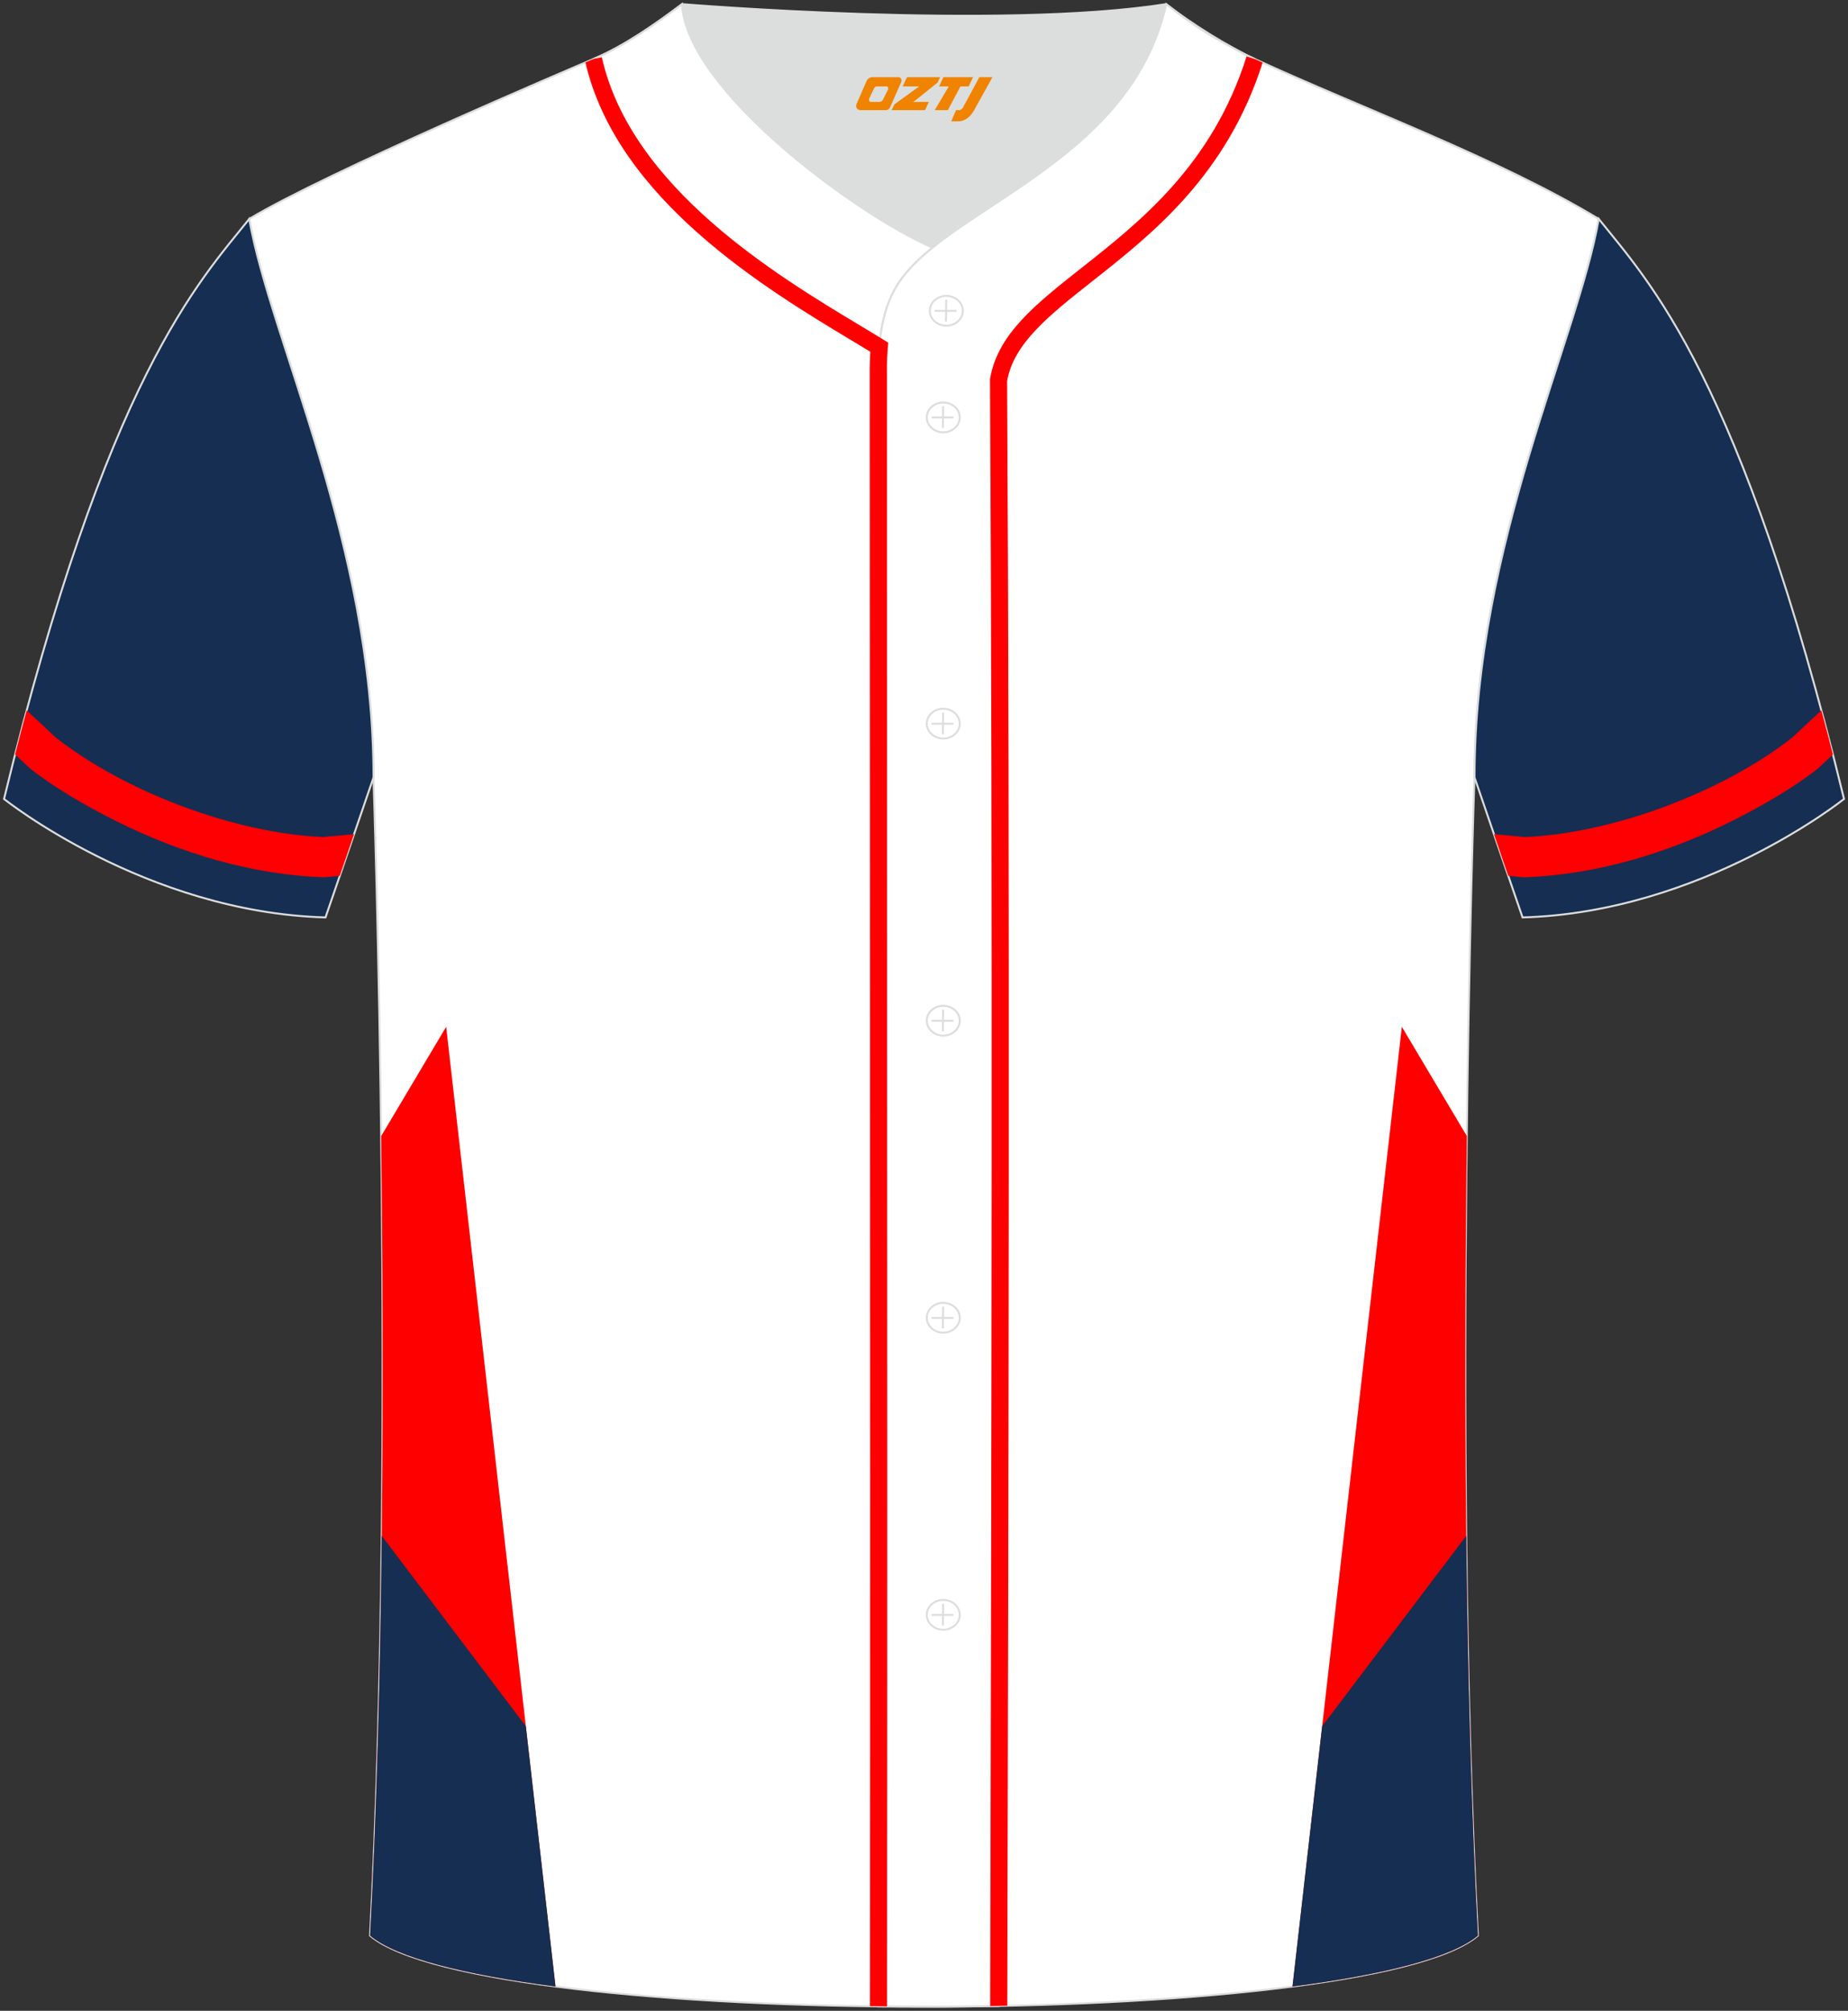
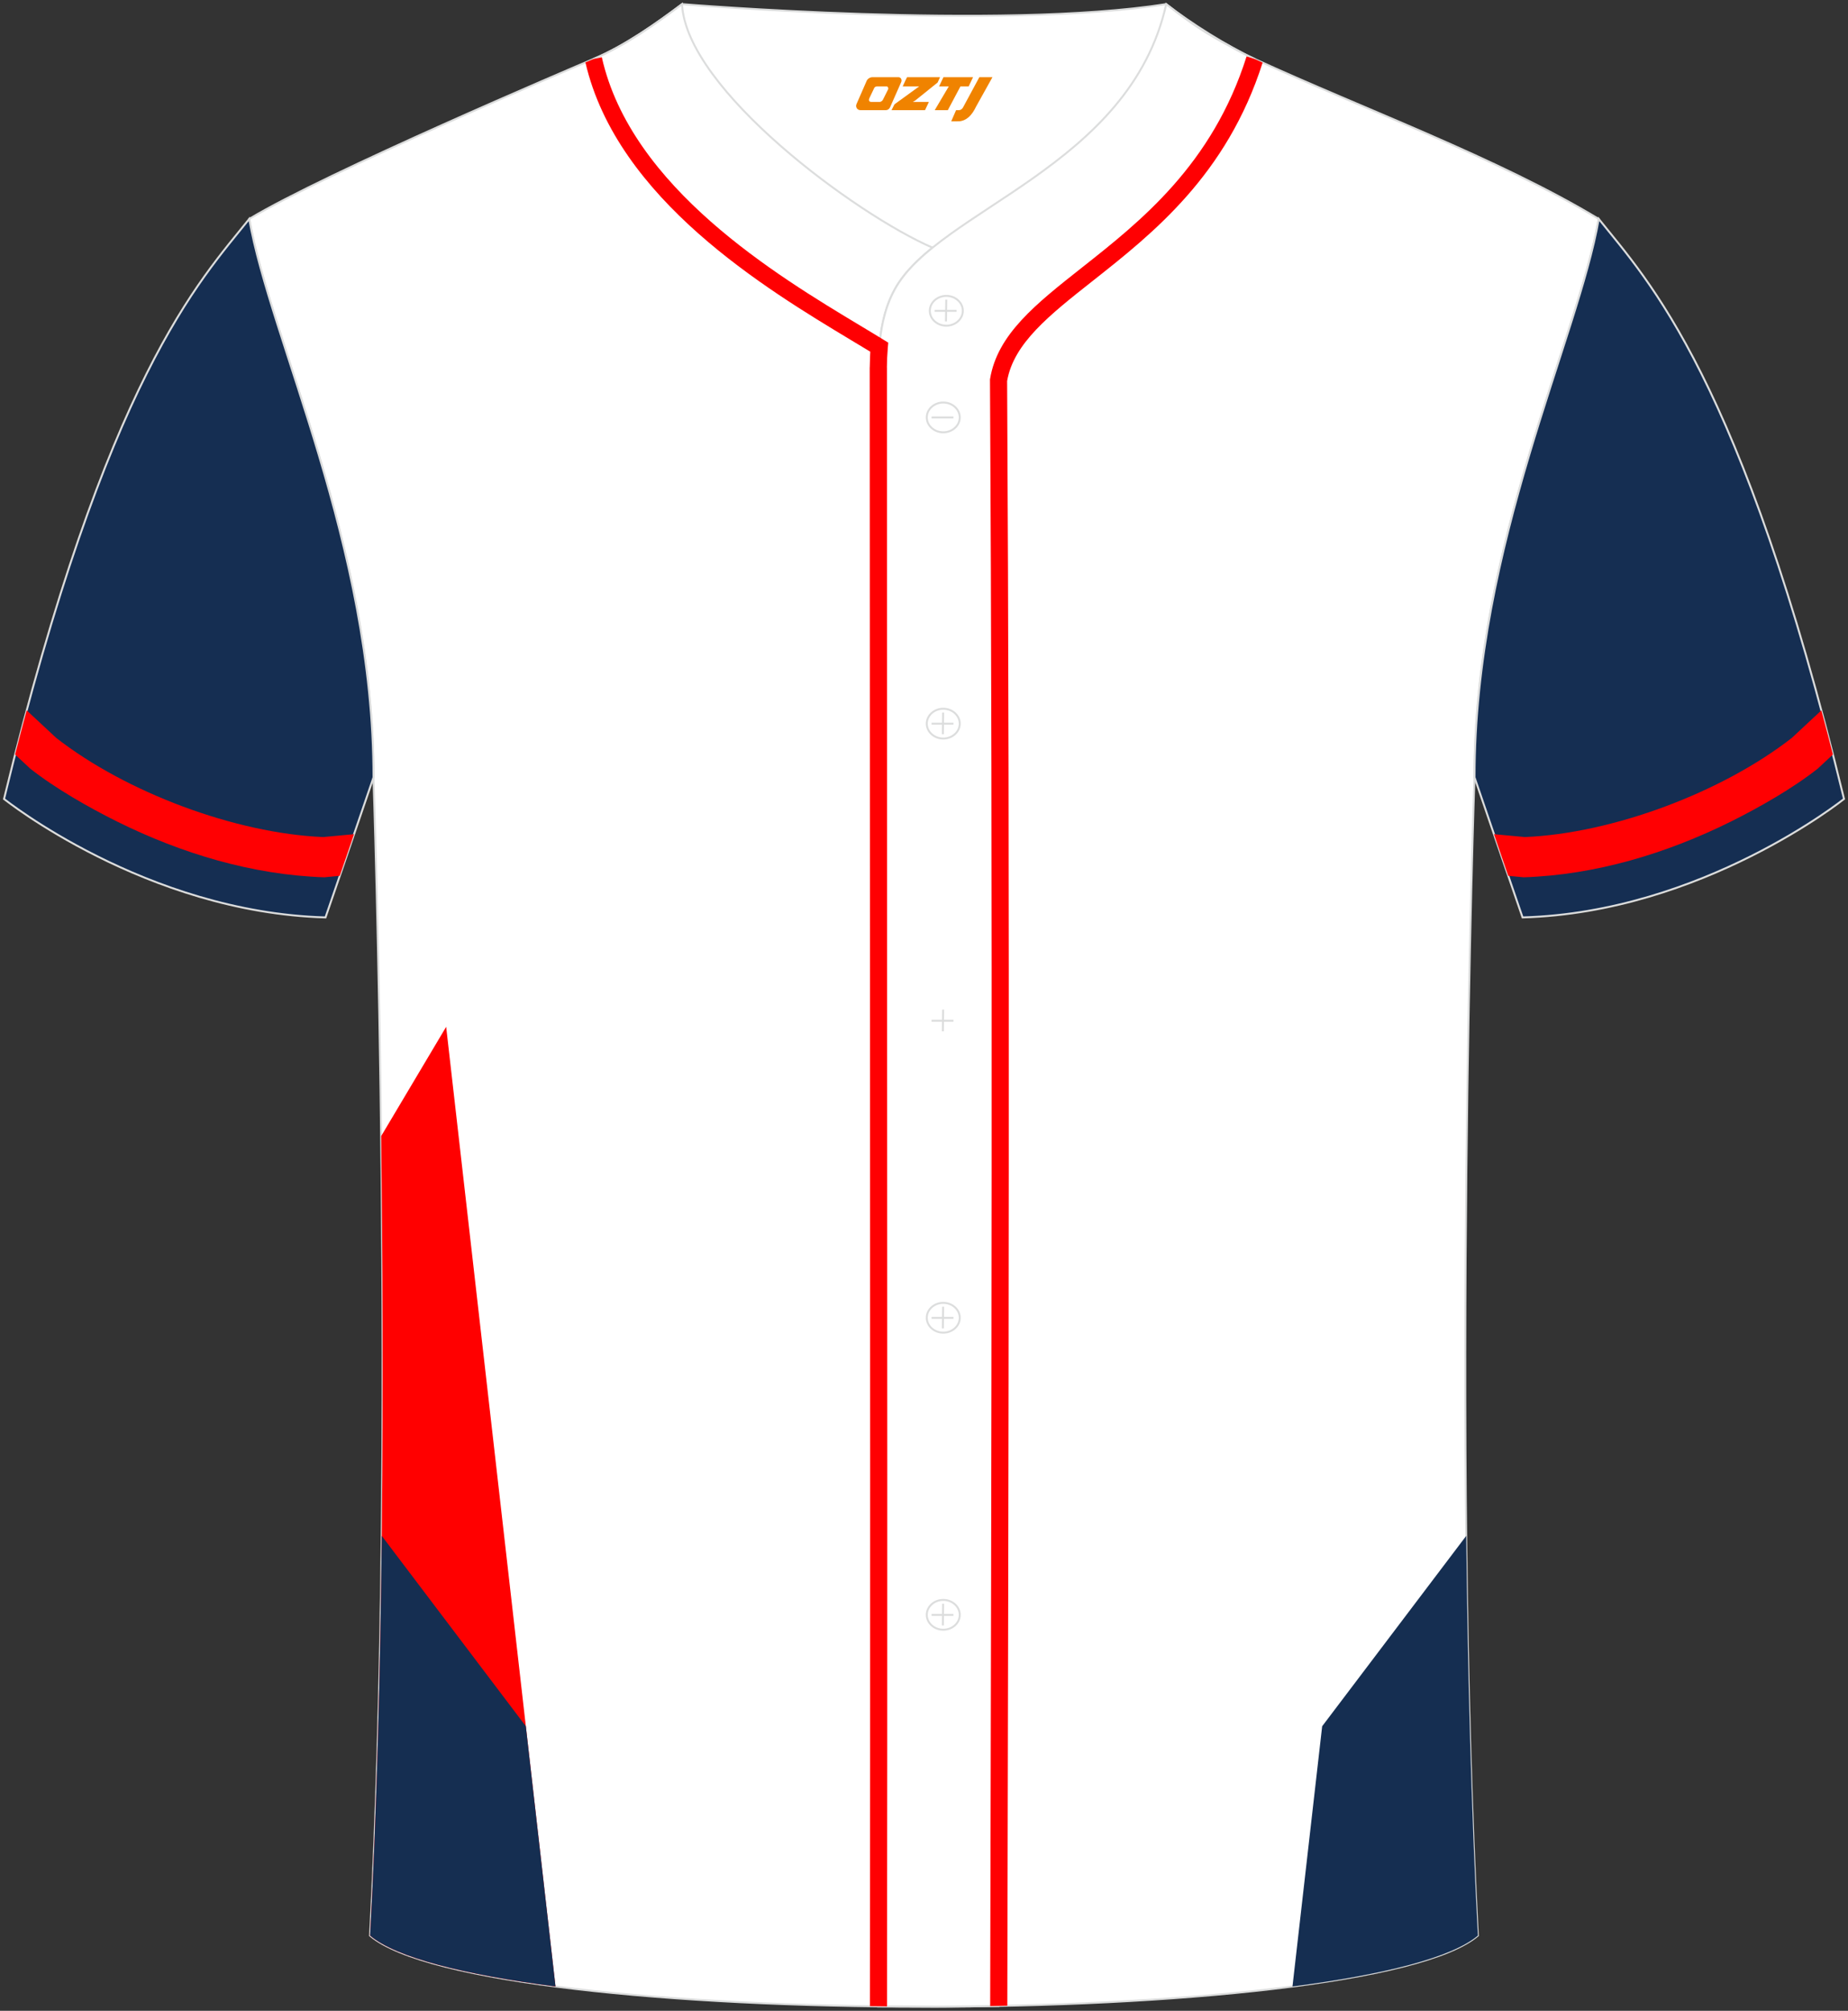
<svg xmlns="http://www.w3.org/2000/svg" version="1.1" id="图层_1" x="0px" y="0px" width="380.86px" height="414.34px" viewBox="0 0 380.86 414.34" enable-background="new 0 0 380.86 414.34" xml:space="preserve">
  <rect x="0" y="0" width="380.86" height="414.34" fill="#333333" stroke="none" />
  <g>
    <path fill-rule="evenodd" clip-rule="evenodd" fill="#FFFFFF" stroke="#DCDDDD" stroke-width="0.4" stroke-miterlimit="22.926" d="   M76.27,398.84c5.38-101.42,0.7-238.66,0.7-238.66c0-47.82-21.33-90.3-25.6-115.07c15.77-9.52,66.73-31.17,70.91-32.94   c6.38-2.69,12.75-7.17,18.28-11.32c0,0,65.42,5.41,99.78,0c4.96,3.87,12.53,8.65,18.22,11.3c22.43,10.3,50.25,20.48,70.92,32.96   c-4.29,24.77-25.61,67.26-25.61,115.07c0,0-4.68,137.23,0.7,238.66C281.43,418.36,99.44,418.36,76.27,398.84z" />
    <g>
      <path fill-rule="evenodd" clip-rule="evenodd" fill="#FFFFFF" stroke="#DCDDDD" stroke-width="0.4" stroke-miterlimit="22.926" d="    M122.37,12.14l-0.06,0.03c6.82,30.45,43.15,49.63,58.89,59.37c0.43-5.16,1.57-8.98,3.2-11.92c1.67-3.06,4.4-5.85,7.78-8.59    c-15.76-6.84-50.74-32.57-51.62-50.17C135.06,4.99,128.72,9.45,122.37,12.14z" />
      <path fill-rule="evenodd" clip-rule="evenodd" fill="#FFFFFF" stroke="#DCDDDD" stroke-width="0.4" stroke-miterlimit="22.926" d="    M253.31,9.42c-4.3-2.28-7.35-4.18-12.96-8.56c-7.49,33.66-46.97,42.31-55.94,58.76c-2.05,3.68-3.31,8.75-3.39,16.1    c0,112.61,0.19,225.1,0,337.71l0.08,0c4.27,0,8.48,0.03,12.68,0.05c4.01-0.02,8.02-0.06,12.01-0.14    c0.26-111.59,0.66-223.41,0.01-334.98c3.28-19.78,40.15-26.12,52.8-66.19l-0.02-0.01C256.93,11.4,255.14,10.46,253.31,9.42z" />
      <path fill-rule="evenodd" clip-rule="evenodd" fill="#FF0002" d="M124.03,11.79c6.03,26.9,36.13,45.01,53.25,55.3    c1.7,1.02,3.28,1.97,4.85,2.94l0.93,0.57l-0.09,1.07c-0.06,0.71-0.1,1.36-0.13,1.95c-0.03,0.7-0.05,1.4-0.06,2.08h0.01    c0,49.27,0.02,82.22,0.03,115.16c0.04,74.64,0.08,152.29-0.01,222.56l-3.53-0.04c0.09-70.27,0.05-147.89,0.01-222.52    c-0.02-46.58-0.05-91.45-0.05-115.16l0.01-0.01c0.01-0.79,0.03-1.53,0.06-2.21l0.05-1.01c-1.15-0.7-2.48-1.5-3.9-2.35    c-17.52-10.54-48.29-29.05-54.81-57.26l1.62-0.69L124.03,11.79L124.03,11.79z M204.07,413.36l0.01-5.89    c0.25-105.42,0.54-227.05-0.05-329.12l0-0.16l0.02-0.13c1.52-9.19,9.41-15.41,18.95-22.94c12.04-9.5,26.86-21.19,33.91-43.49    l1.68,0.53l1.63,0.74c-7.4,23.19-22.64,35.21-35.03,44.99c-8.91,7.03-16.28,12.84-17.63,20.62c0.59,102.04,0.3,223.59,0.05,328.96    l-0.01,5.82L204.07,413.36z" />
      <g>
-         <path fill-rule="evenodd" clip-rule="evenodd" fill="#FF0000" d="M302.3,234.08l-13.39-22.5l-22.53,197.75     c18.7-2.43,32.79-5.92,38.2-10.48C301.75,345.43,301.71,282.09,302.3,234.08z" />
        <path fill-rule="evenodd" clip-rule="evenodd" fill="#152E51" d="M272.49,355.7l29.69-39.23c0.3,27.86,1.02,56.3,2.4,82.37     c-5.41,4.56-19.5,8.06-38.21,10.49L272.49,355.7z" />
      </g>
      <g>
        <path fill-rule="evenodd" clip-rule="evenodd" fill="#FF0000" d="M78.56,234.09l13.39-22.51l22.53,197.75     c-18.7-2.43-32.79-5.92-38.2-10.48C79.11,345.43,79.15,282.09,78.56,234.09z" />
        <path fill-rule="evenodd" clip-rule="evenodd" fill="#152E51" d="M108.37,355.7l-29.69-39.23c-0.3,27.87-1.02,56.3-2.4,82.37     c5.41,4.56,19.5,8.06,38.21,10.49L108.37,355.7z" />
      </g>
    </g>
    <path fill-rule="evenodd" clip-rule="evenodd" fill="#152E52" stroke="#DCDDDD" stroke-width="0.4" stroke-miterlimit="22.926" d="   M51.37,45.11C41.13,57.93,22,77.56,0.83,164.63c0,0,29.2,23.38,66.25,24.41c0,0,7.17-20.83,9.9-28.86   C76.98,112.38,55.66,69.89,51.37,45.11z" />
    <path fill-rule="evenodd" clip-rule="evenodd" fill="#FF0002" d="M3.11,155.47l3.11,2.9c5.18,4.09,12.07,8.01,17.9,10.91   c13.23,6.57,27.87,11,42.7,11.49l3.2-0.3l2.94-8.58l-6.36,0.59c-18.11-0.76-40.63-9.21-55-20.42l-6.1-5.68   C4.7,149.32,3.91,152.35,3.11,155.47z" />
-     <path fill-rule="evenodd" clip-rule="evenodd" fill="#DCDDDD" d="M192.19,51.03c14.78-11.95,42.05-22.78,48.15-50.17   c-34.36,5.41-99.78,0-99.78,0C141.45,18.46,176.43,44.19,192.19,51.03z" />
    <g>
      <g>
        <path fill-rule="evenodd" clip-rule="evenodd" fill="none" stroke="#DCDDDD" stroke-width="0.4" stroke-miterlimit="22.926" d="     M195.03,67.11c1.87,0,3.4-1.38,3.4-3.07c0-1.7-1.54-3.07-3.4-3.07c-1.87,0-3.4,1.38-3.4,3.07     C191.62,65.74,193.16,67.11,195.03,67.11z" />
        <line fill-rule="evenodd" clip-rule="evenodd" fill="none" stroke="#DCDDDD" stroke-width="0.4" stroke-miterlimit="22.926" x1="195.02" y1="61.75" x2="194.96" y2="66.23" />
        <line fill-rule="evenodd" clip-rule="evenodd" fill="none" stroke="#DCDDDD" stroke-width="0.4" stroke-miterlimit="22.926" x1="192.62" y1="64.05" x2="197.14" y2="64.05" />
      </g>
      <g>
        <path fill-rule="evenodd" clip-rule="evenodd" fill="none" stroke="#DCDDDD" stroke-width="0.4" stroke-miterlimit="22.926" d="     M194.4,89.08c1.87,0,3.4-1.38,3.4-3.07c0-1.69-1.54-3.07-3.4-3.07c-1.87,0-3.4,1.38-3.4,3.07C191,87.7,192.53,89.08,194.4,89.08z     " />
-         <line fill-rule="evenodd" clip-rule="evenodd" fill="none" stroke="#DCDDDD" stroke-width="0.4" stroke-miterlimit="22.926" x1="194.37" y1="83.72" x2="194.32" y2="88.19" />
        <line fill-rule="evenodd" clip-rule="evenodd" fill="none" stroke="#DCDDDD" stroke-width="0.4" stroke-miterlimit="22.926" x1="191.99" y1="86.02" x2="196.5" y2="86.02" />
      </g>
      <g>
        <path fill-rule="evenodd" clip-rule="evenodd" fill="none" stroke="#DCDDDD" stroke-width="0.4" stroke-miterlimit="22.926" d="     M194.4,152.18c1.87,0,3.4-1.38,3.4-3.07c0-1.69-1.54-3.07-3.4-3.07c-1.87,0-3.4,1.38-3.4,3.07     C191,150.8,192.53,152.18,194.4,152.18z" />
        <line fill-rule="evenodd" clip-rule="evenodd" fill="none" stroke="#DCDDDD" stroke-width="0.4" stroke-miterlimit="22.926" x1="194.37" y1="146.82" x2="194.32" y2="151.3" />
        <line fill-rule="evenodd" clip-rule="evenodd" fill="none" stroke="#DCDDDD" stroke-width="0.4" stroke-miterlimit="22.926" x1="191.99" y1="149.12" x2="196.5" y2="149.12" />
      </g>
      <g>
-         <path fill-rule="evenodd" clip-rule="evenodd" fill="none" stroke="#DCDDDD" stroke-width="0.4" stroke-miterlimit="22.926" d="     M194.4,213.39c1.87,0,3.4-1.38,3.4-3.07c0-1.69-1.54-3.07-3.4-3.07c-1.87,0-3.4,1.38-3.4,3.07S192.53,213.39,194.4,213.39z" />
        <line fill-rule="evenodd" clip-rule="evenodd" fill="none" stroke="#DCDDDD" stroke-width="0.4" stroke-miterlimit="22.926" x1="194.37" y1="208.03" x2="194.32" y2="212.51" />
        <line fill-rule="evenodd" clip-rule="evenodd" fill="none" stroke="#DCDDDD" stroke-width="0.4" stroke-miterlimit="22.926" x1="191.99" y1="210.33" x2="196.5" y2="210.33" />
      </g>
      <g>
        <path fill-rule="evenodd" clip-rule="evenodd" fill="none" stroke="#DCDDDD" stroke-width="0.4" stroke-miterlimit="22.926" d="     M194.4,274.6c1.87,0,3.4-1.38,3.4-3.07c0-1.69-1.54-3.07-3.4-3.07c-1.87,0-3.4,1.37-3.4,3.07     C191,273.22,192.53,274.6,194.4,274.6z" />
        <line fill-rule="evenodd" clip-rule="evenodd" fill="none" stroke="#DCDDDD" stroke-width="0.4" stroke-miterlimit="22.926" x1="194.37" y1="269.25" x2="194.32" y2="273.72" />
        <line fill-rule="evenodd" clip-rule="evenodd" fill="none" stroke="#DCDDDD" stroke-width="0.4" stroke-miterlimit="22.926" x1="191.99" y1="271.55" x2="196.5" y2="271.55" />
      </g>
      <g>
        <path fill-rule="evenodd" clip-rule="evenodd" fill="none" stroke="#DCDDDD" stroke-width="0.4" stroke-miterlimit="22.926" d="     M194.4,335.81c1.87,0,3.4-1.37,3.4-3.07c0-1.69-1.54-3.07-3.4-3.07c-1.87,0-3.4,1.38-3.4,3.07     C191,334.43,192.53,335.81,194.4,335.81z" />
        <line fill-rule="evenodd" clip-rule="evenodd" fill="none" stroke="#DCDDDD" stroke-width="0.4" stroke-miterlimit="22.926" x1="194.37" y1="330.46" x2="194.32" y2="334.93" />
        <line fill-rule="evenodd" clip-rule="evenodd" fill="none" stroke="#DCDDDD" stroke-width="0.4" stroke-miterlimit="22.926" x1="191.99" y1="332.76" x2="196.5" y2="332.76" />
      </g>
    </g>
    <path fill-rule="evenodd" clip-rule="evenodd" fill="#152E52" stroke="#DCDDDD" stroke-width="0.4" stroke-miterlimit="22.926" d="   M329.49,45.11c10.24,12.81,29.37,32.44,50.55,119.52c0,0-29.2,23.38-66.25,24.41c0,0-7.17-20.83-9.9-28.86   C303.89,112.38,325.2,69.89,329.49,45.11z" />
    <path fill-rule="evenodd" clip-rule="evenodd" fill="#FF0002" d="M377.75,155.47l-3.11,2.9c-5.18,4.09-12.07,8.01-17.9,10.91   c-13.23,6.57-27.87,11-42.7,11.49l-3.2-0.3l-2.94-8.58l6.37,0.59c18.11-0.76,40.63-9.21,55-20.42l6.1-5.68   C376.16,149.32,376.96,152.35,377.75,155.47z" />
  </g>
  <g>
    <path fill="#F08300" d="M201.84,15.9l-3.4,6.3c-0.2,0.3-0.5,0.5-0.8,0.5h-0.6l-1,2.3h1.2c2,0.1,3.2-1.5,3.9-3L204.54,15.9h-2.5L201.84,15.9z" />
    <polygon fill="#F08300" points="194.64,15.9 ,200.54,15.9 ,199.64,17.8 ,197.94,17.8 ,195.34,22.7 ,192.64,22.7 ,195.54,17.8 ,193.54,17.8 ,194.44,15.9" />
    <polygon fill="#F08300" points="188.64,21 ,188.14,21 ,188.64,20.7 ,193.24,17 ,193.74,15.9 ,186.94,15.9 ,186.64,16.5 ,186.04,17.8 ,188.84,17.8 ,189.44,17.8 ,184.34,21.5    ,183.74,22.7 ,190.34,22.7 ,190.64,22.7 ,191.44,21" />
    <path fill="#F08300" d="M185.14,15.9H179.84C179.34,15.9,178.84,16.2,178.64,16.6L176.54,21.4C176.24,22,176.64,22.7,177.34,22.7h5.2c0.4,0,0.7-0.2,0.9-0.6L185.74,16.9C185.94,16.4,185.64,15.9,185.14,15.9z M183.04,18.4L181.94,20.6C181.74,20.9,181.44,21,181.34,21l-1.8,0C179.34,21,178.94,20.9,179.14,20.3l1-2.1c0.1-0.3,0.4-0.4,0.7-0.4h1.9   C182.94,17.8,183.14,18.1,183.04,18.4z" />
  </g>
</svg>